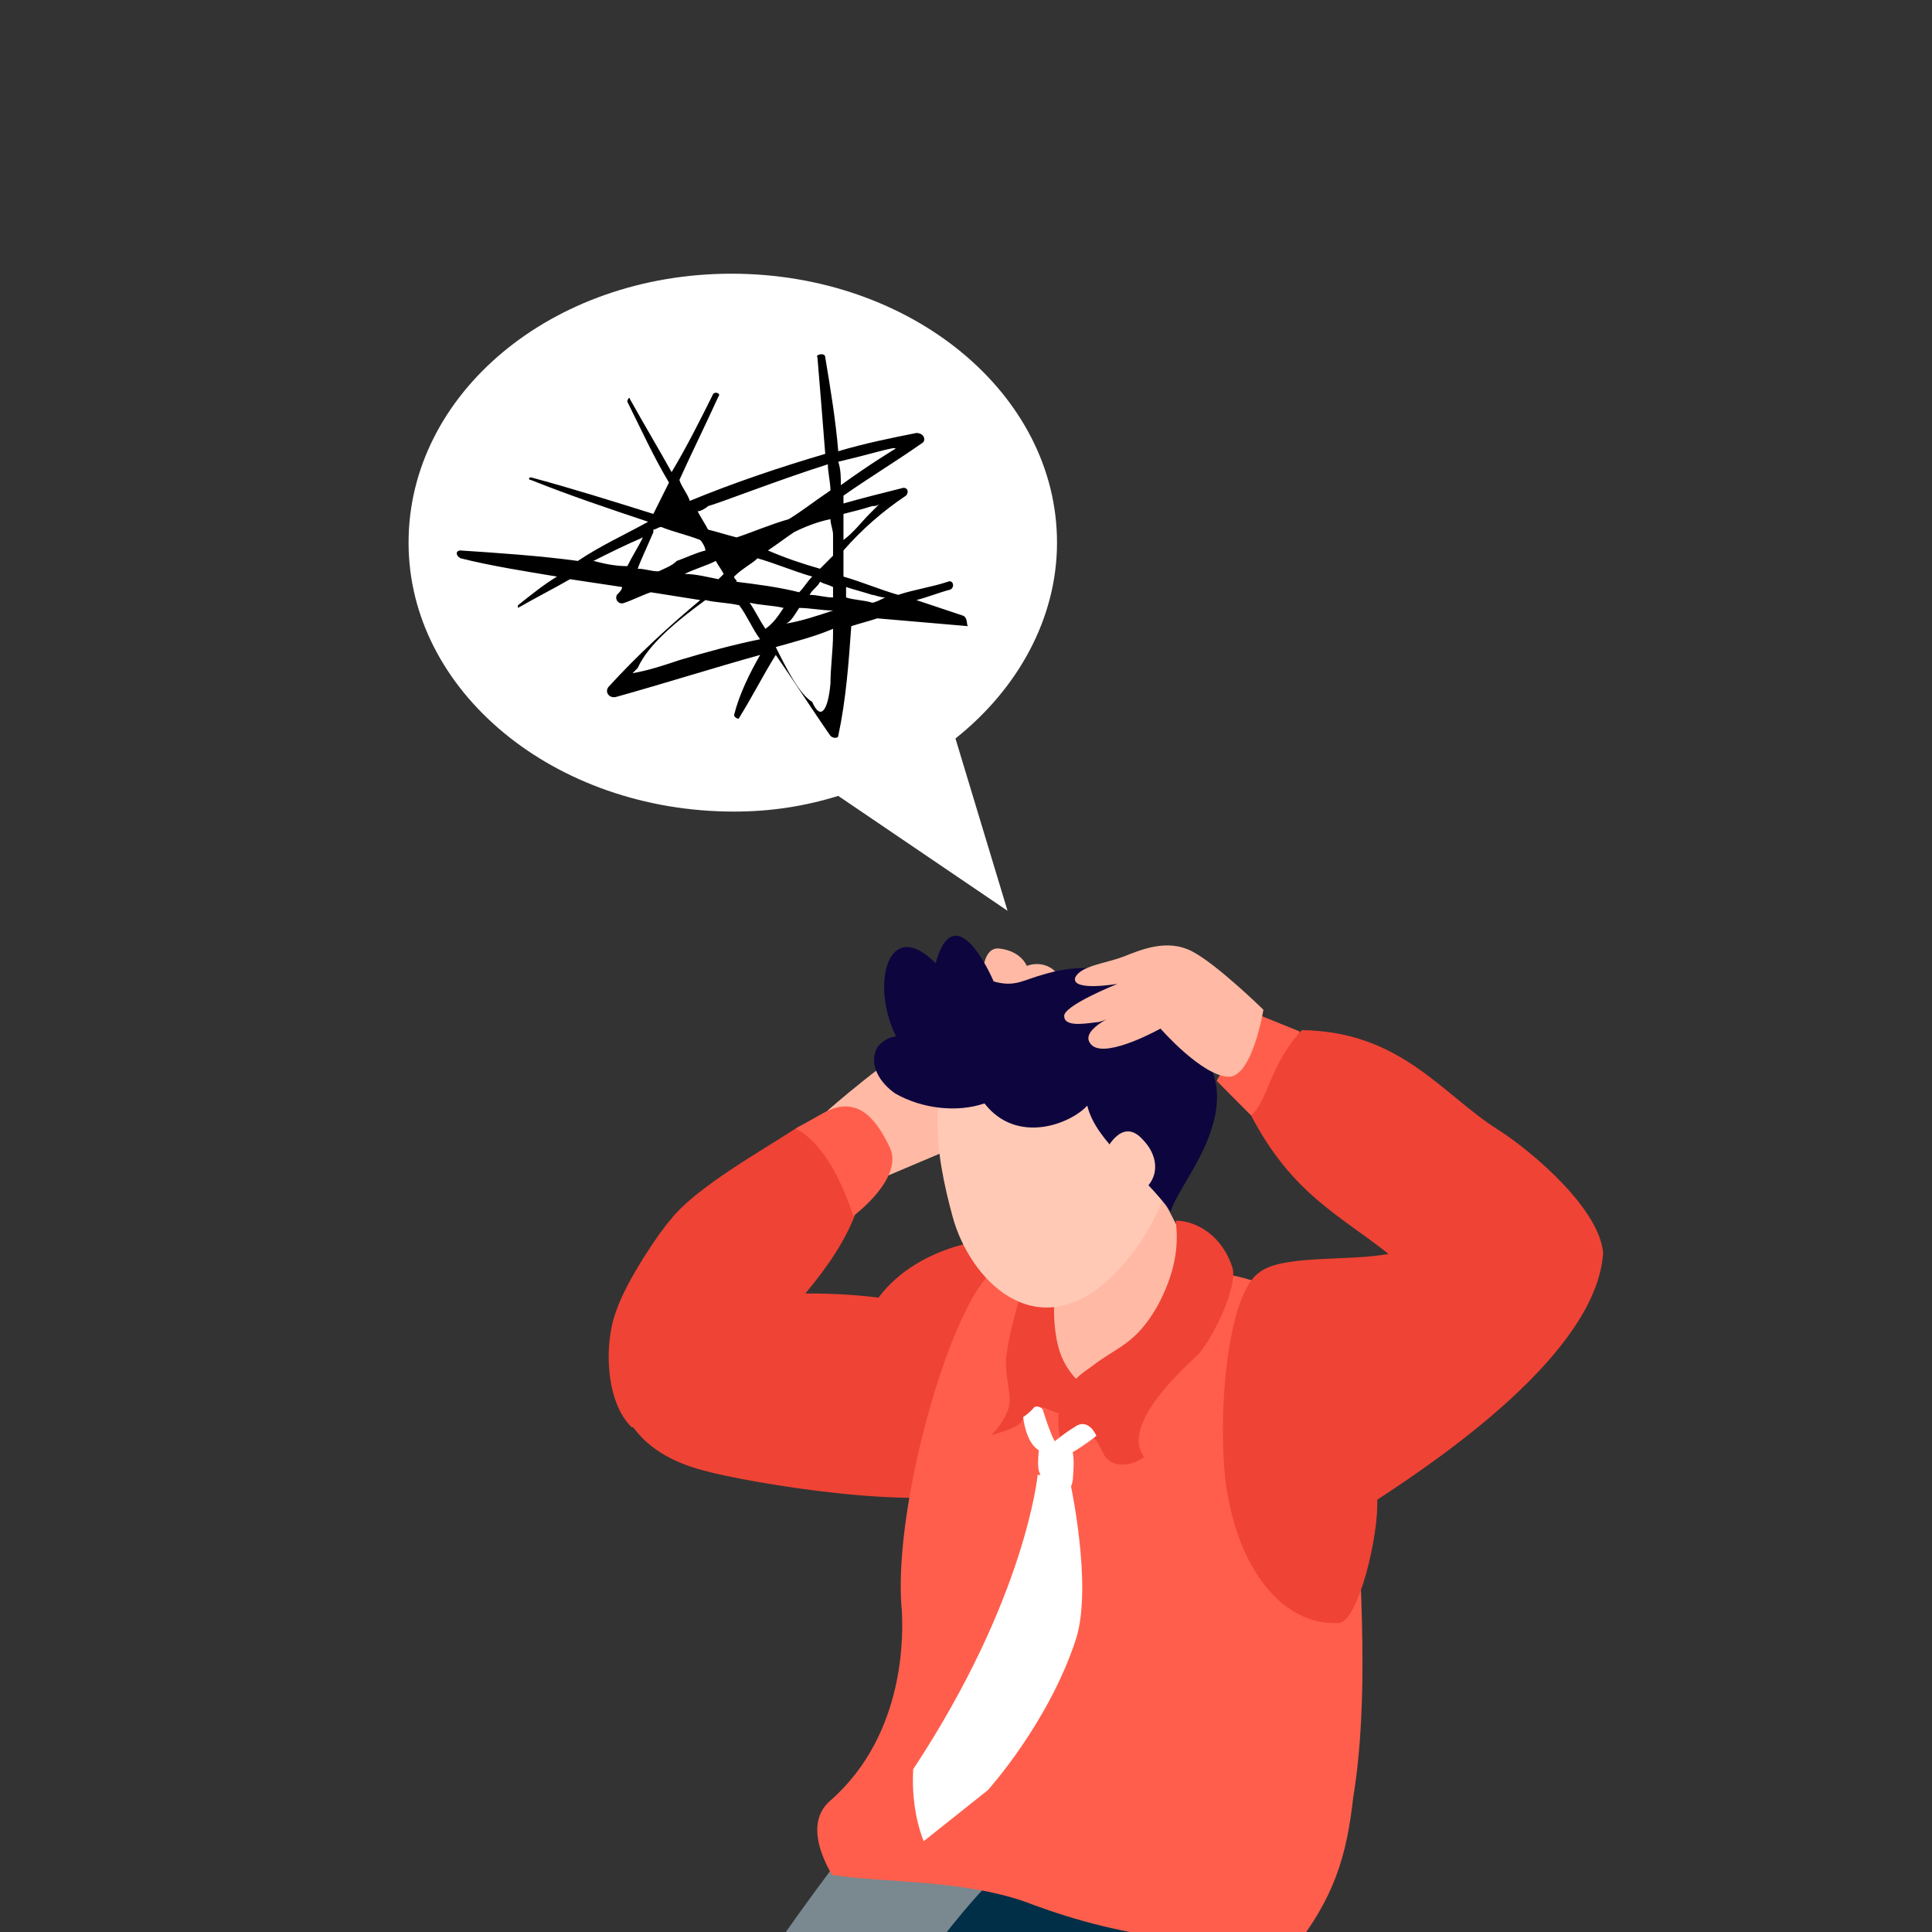
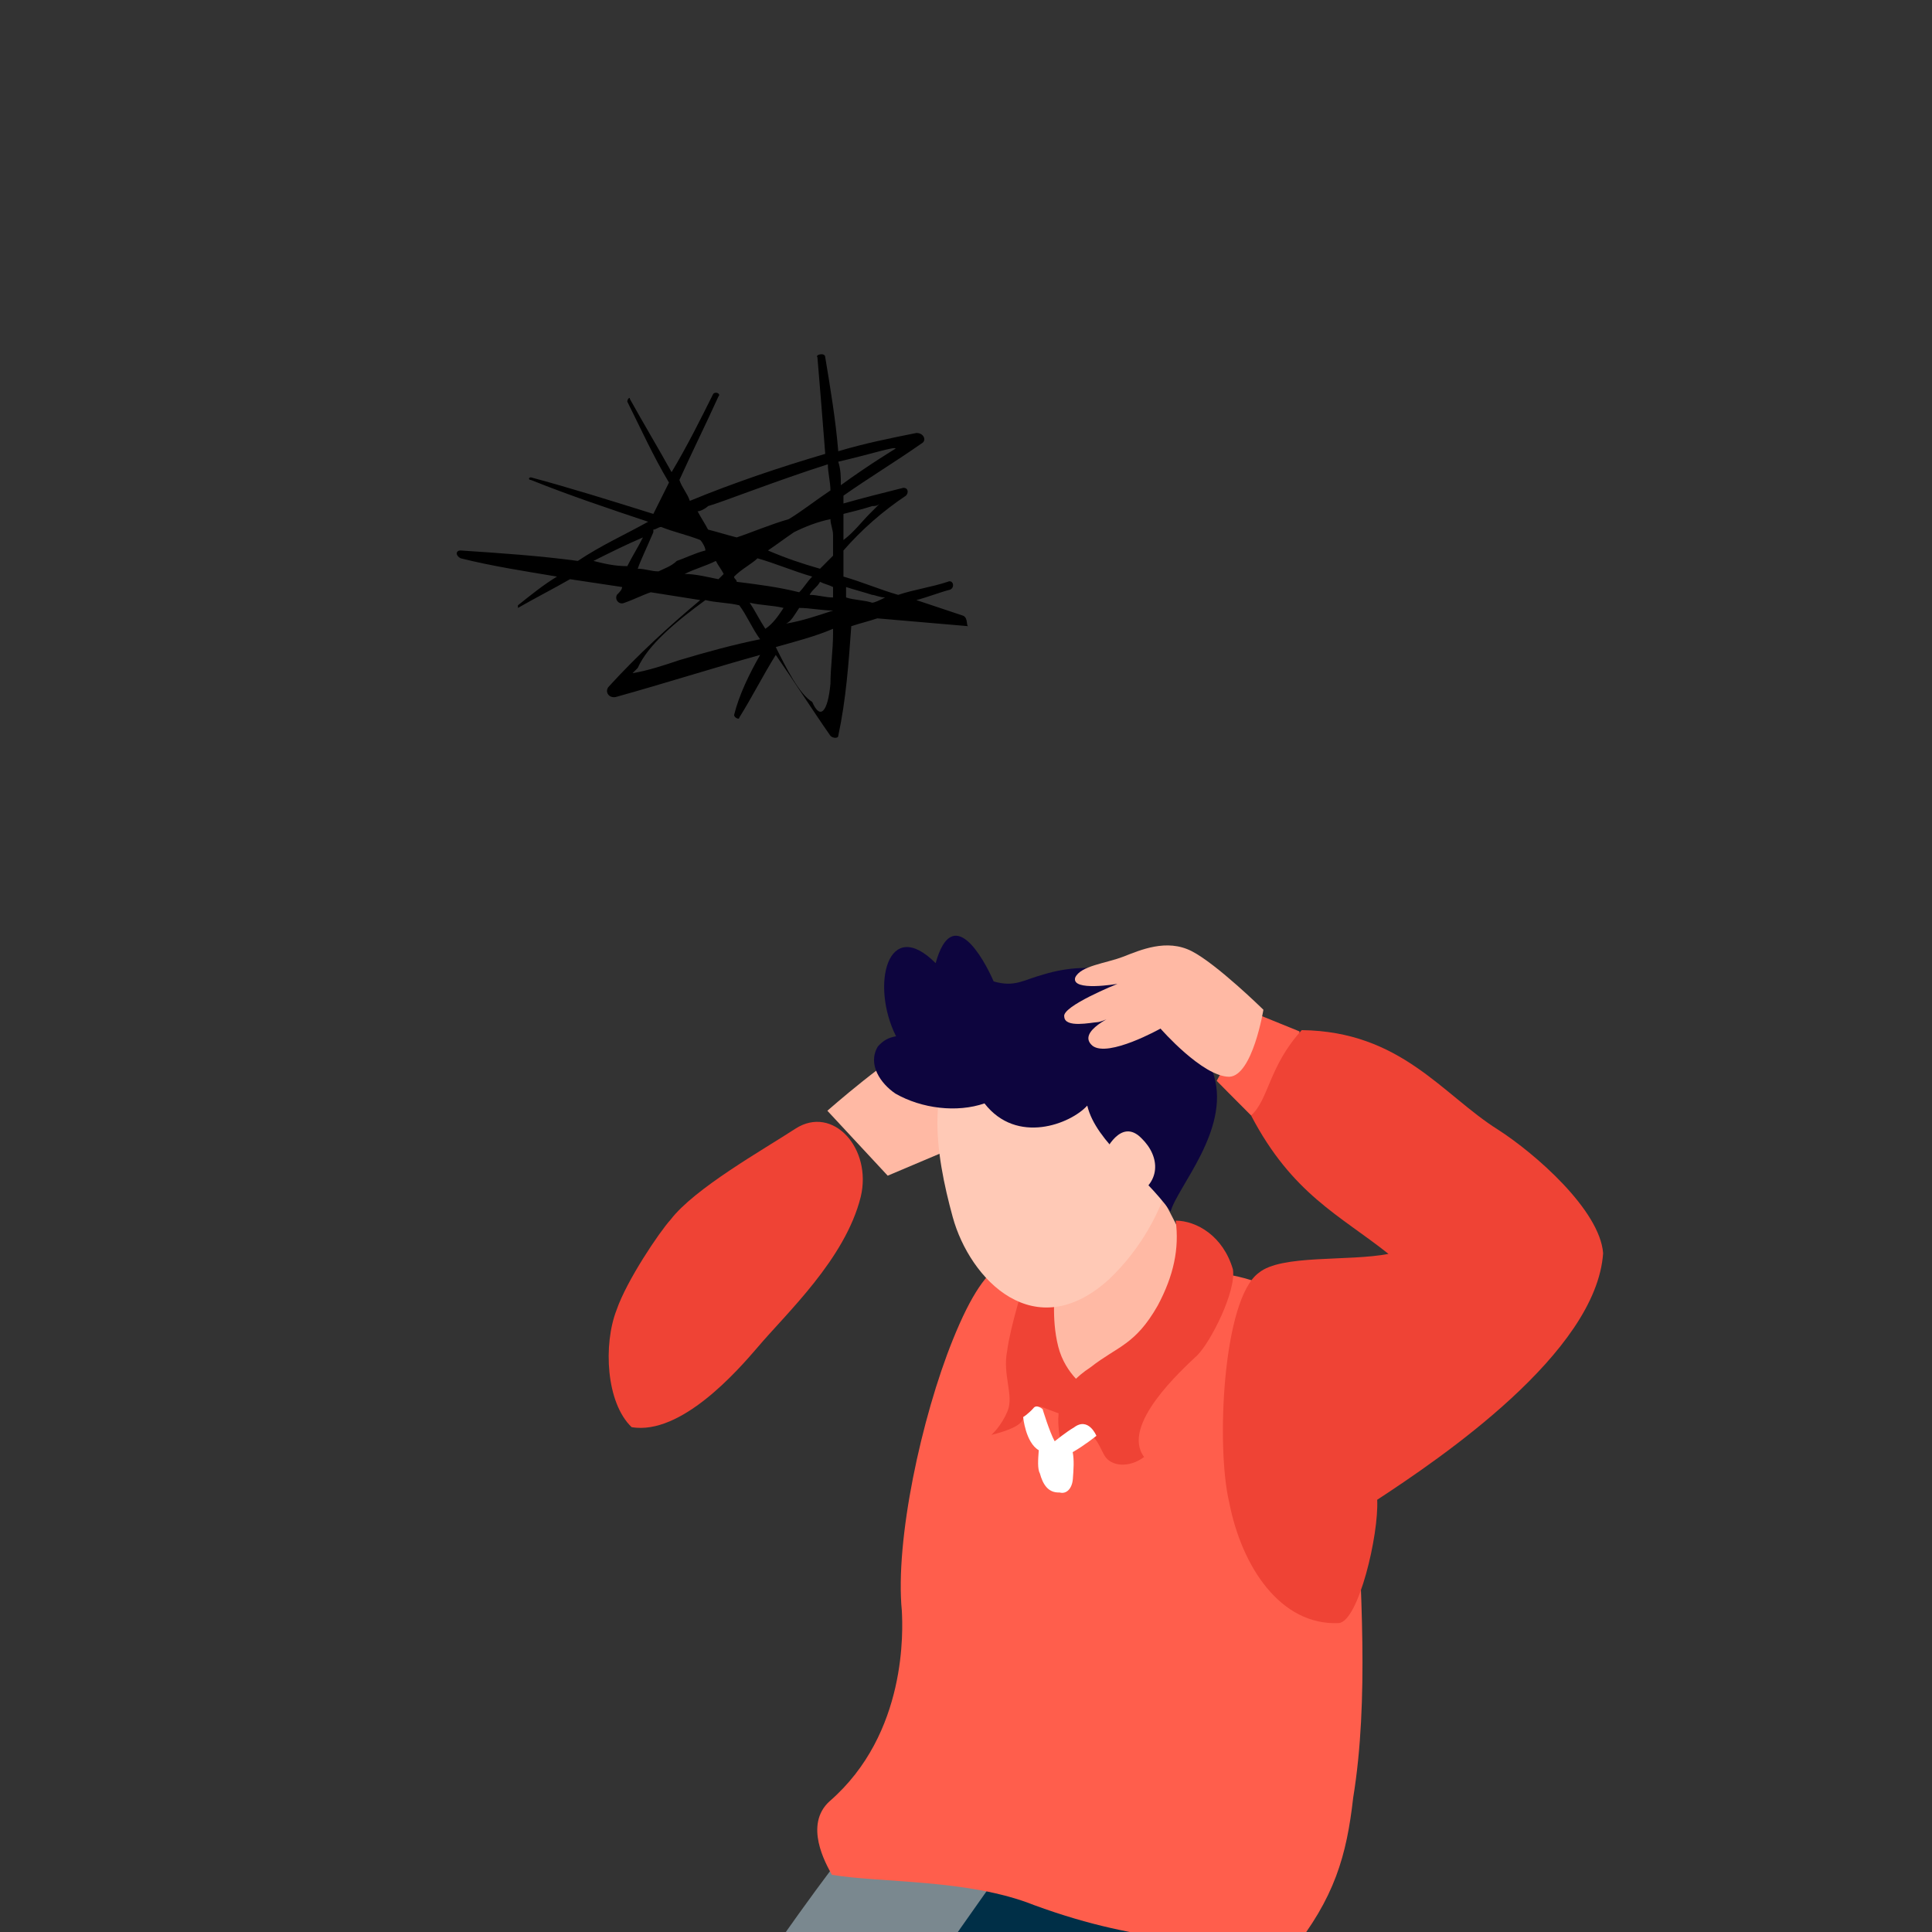
<svg xmlns="http://www.w3.org/2000/svg" width="120" height="120" viewBox="0 0 120 120" fill="none">
  <rect x="0" y="0" width="120" height="120" fill="#333333" stroke="none" />
  <g clip-path="url(#clip0_5288_3275)">
    <g clip-path="url(#clip1_5288_3275)">
      <path d="M77.707 69.283C77.707 69.283 79.197 68.632 79.99 67.071C80.783 65.51 80.712 64.062 80.712 64.062L77.829 62.891L75.573 67.133C75.573 67.133 76.869 68.451 77.707 69.283Z" fill="#FF5E4C" />
-       <path d="M62.055 58.913C63.439 59.066 63.774 59.993 63.774 59.993C63.774 59.993 65.123 59.422 65.917 60.836C66.711 62.251 66.543 63.274 65.803 62.946C65.283 62.68 64.427 61.487 64.427 61.487C64.427 61.487 65.521 63.105 64.436 63.155C63.352 63.206 62.681 61.351 62.681 61.351C62.681 61.351 62.708 63.381 62.109 62.974C60.768 62.238 60.671 58.76 62.055 58.913Z" fill="#FFB9A4" />
      <path d="M51.389 68.99C51.389 68.99 55.488 65.388 56.776 65.037C57.983 64.545 60.417 66.899 60.417 66.899L60.533 70.74L55.137 73.024L51.389 68.99Z" fill="#FFB9A4" />
      <path d="M39.234 88.645C42.303 89.155 45.802 85.145 47.036 83.708C48.817 81.593 52.493 78.228 53.462 74.337C54.184 71.328 51.733 68.612 49.414 70.099C47.378 71.428 43.146 73.803 41.648 75.76C40.96 76.518 38.933 79.516 38.298 81.36C37.461 83.503 37.638 87.124 39.234 88.645Z" fill="#EF4335" />
-       <path d="M51.107 69.149C50.684 69.386 49.414 70.099 49.414 70.099C49.414 70.099 50.596 70.551 51.786 72.673C52.421 73.804 53.012 75.518 53.012 75.518C53.012 75.518 56.159 73.194 55.269 71.276C54.298 69.217 53.081 68.04 51.107 69.149Z" fill="#FF5E4C" />
-       <path d="M62.137 76.906C62.137 76.906 57.217 77.063 54.564 80.598C48.366 79.8 38.562 80.839 37.919 83.99C38.122 86.665 38.722 90.048 43.713 91.338C46.358 92.085 58.049 94.078 61.153 92.336C66.936 89.091 66.837 79.661 66.837 79.661L62.137 76.906Z" fill="#EF4335" />
      <path d="M51.662 116.075C46.355 123.145 39.278 133.999 34.421 142.862C29.565 151.724 22.825 175.407 22.825 175.407L32.858 176.099C32.858 176.099 42.483 159.538 45.576 153.152C48.749 146.908 55.448 138.685 57.987 134.284C60.605 130.025 65.795 116.14 65.795 116.14C65.795 116.14 57.136 113.932 51.662 116.075Z" fill="#7A888F" />
-       <path d="M62.039 116.388C61.273 117.004 57.27 121.11 50.492 132.168C48.888 134.928 45.513 141.472 43.68 145.476C37.141 159.933 32.797 176.319 32.797 176.319L41.103 180.212C41.103 180.212 56.317 162.374 57.391 151.729C62.16 147.006 72.024 139.796 75.514 131.142C80.442 126.702 80.759 124.293 79.806 119.62C74.515 115.151 62.039 116.388 62.039 116.388Z" fill="#002F47" />
+       <path d="M62.039 116.388C48.888 134.928 45.513 141.472 43.68 145.476C37.141 159.933 32.797 176.319 32.797 176.319L41.103 180.212C41.103 180.212 56.317 162.374 57.391 151.729C62.16 147.006 72.024 139.796 75.514 131.142C80.442 126.702 80.759 124.293 79.806 119.62C74.515 115.151 62.039 116.388 62.039 116.388Z" fill="#002F47" />
      <path d="M65.816 78.197C63.048 77.891 61.505 77.455 59.178 83.224C57.239 88.032 55.583 95.657 56.016 100.063C56.069 101.149 56.388 107.665 51.522 111.884C49.926 113.338 51.276 115.742 51.673 116.449C54.741 116.959 60.163 116.705 64.228 118.329C71.238 120.904 75.417 120.418 80.169 121.284C82.902 117.891 83.642 115.244 84.047 111.669C85.051 105.526 84.494 98.585 84.255 92.211C84.025 87.504 83.935 79.744 74.986 79.001C71.088 76.353 69.167 78.548 65.816 78.197Z" fill="#FF5E4C" />
      <path d="M63.918 77.766C63.918 77.766 64.924 80.549 65.233 85.396C66.398 88.462 68.496 89.888 70.488 86.166C72.48 82.445 73.996 77.875 73.996 77.875L71.835 73.694L63.918 77.766Z" fill="#FFB9A4" />
      <path d="M73.025 75.815C73.255 77.546 72.903 79.232 71.907 81.093C70.505 83.553 69.421 83.604 67.746 84.916C65.851 86.166 65.481 87.489 65.869 89.503C66.495 88.966 66.477 88.604 67.438 88.994C68.099 89.181 68.276 89.826 68.593 90.391C68.99 91.099 70.154 91.189 71.062 90.494C69.589 88.531 73.406 85.086 74.376 84.17C75.205 83.333 76.791 80.211 76.579 78.842C75.97 76.766 74.33 75.827 73.025 75.815Z" fill="#EF4335" />
      <path d="M63.645 79.593C63.645 79.593 62.764 82.319 62.553 83.925C62.262 85.39 62.976 86.663 62.589 87.625C62.201 88.586 61.575 89.123 61.575 89.123C61.575 89.123 63.224 88.756 63.488 88.236C63.752 87.715 64.458 87.319 64.678 87.382C64.898 87.444 66.38 88.1 66.442 87.88C66.503 87.659 67.596 86.302 67.596 86.302C67.596 86.302 66.177 85.425 65.727 83.632C65.276 81.838 65.549 80.011 65.549 80.011L63.645 79.593Z" fill="#EF4335" />
      <path d="M72.072 65.193C70.864 62.709 63.034 62.64 60.716 64.127C57.207 66.469 58.116 71.724 59.175 75.593C60.234 79.462 64.281 83.699 68.927 79.418C72.665 75.832 74.409 70.018 72.072 65.193Z" fill="#FFC9B6" />
      <path d="M72.301 63.948C72.15 62.359 70.995 60.962 69.373 60.384C67.83 59.949 66.243 60.095 64.815 60.525C63.528 60.876 63.043 61.334 61.72 60.96C61.067 59.467 59.162 56.072 58.114 59.823C55.142 56.841 54.05 61.174 55.655 64.364C55.152 64.46 54.87 64.619 54.526 64.998C53.856 66.118 54.712 67.311 55.611 67.922C57.252 68.862 59.438 69.122 61.148 68.534C63.159 71.125 66.5 69.808 67.532 68.671C68.079 70.967 70.998 72.863 72.708 75.25C73.14 73.706 76.375 70.216 75.413 66.851C75.061 65.561 73.685 64.101 72.301 63.948Z" fill="#0D053E" />
      <path d="M68.617 71.595C68.617 71.595 69.596 69.373 70.892 70.691C72.109 71.867 72.118 73.536 70.346 74.345C68.856 74.995 68.617 71.595 68.617 71.595Z" fill="#FFC9B6" />
      <path d="M64.52 90.075C63.7 89.605 63.55 88.016 63.55 88.016C63.55 88.016 63.832 87.857 64.176 87.478C64.379 87.179 64.758 87.524 64.758 87.524C64.758 87.524 65.19 88.955 65.508 89.52C65.508 89.52 66.275 88.904 66.698 88.667C67.606 87.971 68.1 89.182 68.1 89.182C68.1 89.182 67.333 89.798 66.627 90.194C66.725 90.697 66.681 91.28 66.637 91.862C66.593 92.445 66.249 92.824 65.808 92.7C65.085 92.733 64.768 92.168 64.591 91.523C64.432 91.24 64.476 90.657 64.52 90.075Z" fill="white" />
-       <path d="M64.451 91.602C64.451 91.602 63.738 99.255 56.722 109.888C56.564 112.58 57.376 114.357 57.376 114.357L61.351 111.195C61.351 111.195 65.133 107.027 66.834 101.795C67.9 98.407 66.417 91.8 66.417 91.8L64.451 91.602Z" fill="white" />
      <path d="M93.039 70.162C89.6 68.001 87.016 64.058 80.853 63.983C78.79 66.257 78.817 68.288 77.706 69.283C80.264 74.171 83.227 75.483 86.243 77.882C83.73 78.363 79.577 77.904 78.184 79.058C75.945 80.686 75.524 89.85 76.344 93.294C77.121 97.322 79.546 100.982 83.161 100.813C84.387 100.683 85.646 95.327 85.54 93.154C89.472 90.576 99.151 84.027 99.573 77.839C99.37 75.163 95.358 71.65 93.039 70.162Z" fill="#EF4335" />
      <path d="M78.472 62.717C78.472 62.717 75.58 59.877 74.019 59.079C72.459 58.281 70.828 59.011 69.761 59.423C68.694 59.836 67.107 59.983 66.781 60.724C66.534 61.606 69.409 61.109 69.409 61.109C69.409 61.109 65.926 62.505 66.103 63.15C66.138 63.874 67.787 63.507 68.148 63.49C68.51 63.473 69.356 62.998 69.356 62.998C69.356 62.998 66.799 64.061 67.858 64.955C68.836 65.707 72.081 63.887 72.081 63.887C72.081 63.887 74.691 66.885 76.357 66.88C77.803 66.812 78.472 62.717 78.472 62.717Z" fill="#FFB9A4" />
-       <path d="M45.434 17C56.595 17 65.653 24.46 65.653 33.704C65.653 38.407 63.227 42.786 59.345 45.868L62.58 56.571L52.066 49.435C49.963 50.084 47.86 50.409 45.596 50.409C34.435 50.409 25.377 42.948 25.377 33.704C25.377 24.46 34.273 17 45.434 17Z" fill="white" />
      <path d="M59.83 38.245C58.859 37.921 57.889 37.597 56.918 37.272C57.565 37.11 58.374 36.786 59.021 36.623C59.344 36.461 59.183 35.975 58.859 36.137C57.889 36.461 56.757 36.623 55.786 36.948C54.654 36.623 53.522 36.137 52.389 35.813C52.389 35.326 52.389 34.84 52.389 34.191C53.522 32.893 54.816 31.758 56.271 30.785C56.433 30.623 56.433 30.299 56.109 30.299C54.816 30.623 53.522 30.947 52.389 31.272C52.389 31.11 52.389 30.947 52.389 30.785C54.007 29.65 55.624 28.677 57.242 27.542C57.565 27.379 57.404 26.893 56.918 26.893C55.301 27.217 53.683 27.542 52.066 28.028C51.904 26.082 51.581 24.136 51.257 22.19C51.257 21.865 50.61 22.027 50.772 22.19C50.934 24.136 51.095 26.082 51.257 28.19C48.507 29.001 45.596 29.974 42.846 31.11C42.684 30.623 42.361 30.299 42.199 29.812C43.008 28.028 43.816 26.406 44.625 24.622C44.787 24.46 44.463 24.298 44.302 24.46C43.493 26.082 42.684 27.704 41.714 29.326C40.905 27.866 39.934 26.244 39.126 24.785C39.126 24.622 38.964 24.785 38.964 24.947C39.773 26.569 40.581 28.352 41.552 29.974C41.228 30.623 40.905 31.272 40.581 31.92C37.993 31.11 35.405 30.299 32.979 29.65C32.817 29.65 32.817 29.812 32.979 29.812C35.405 30.785 37.832 31.596 40.258 32.407C38.802 33.218 37.346 33.867 35.891 34.84C33.464 34.515 31.038 34.353 28.612 34.191C28.288 34.191 28.288 34.515 28.612 34.677C30.553 35.164 32.656 35.488 34.597 35.813C33.788 36.299 32.979 36.948 32.17 37.597V37.759C33.303 37.11 34.273 36.623 35.405 35.975C36.538 36.137 37.508 36.299 38.64 36.461C38.64 36.623 38.479 36.786 38.317 36.948C38.155 37.272 38.479 37.597 38.802 37.434C39.287 37.272 39.934 36.948 40.42 36.786C41.39 36.948 42.522 37.11 43.493 37.272C41.552 38.894 39.611 40.678 37.832 42.624C37.508 42.948 37.832 43.435 38.317 43.273C41.228 42.462 44.302 41.489 47.213 40.678C46.566 41.813 45.919 43.111 45.596 44.408C45.596 44.57 45.919 44.732 45.919 44.57C46.728 43.273 47.375 41.975 48.184 40.678C49.316 42.3 50.448 44.084 51.581 45.706C51.742 45.868 52.066 45.868 52.066 45.706C52.551 43.435 52.713 41.164 52.874 38.894C53.36 38.732 54.007 38.57 54.492 38.407C56.433 38.57 58.212 38.732 60.153 38.894C59.992 38.894 60.153 38.407 59.83 38.245ZM51.742 37.11C51.257 37.11 50.772 36.948 50.286 36.948C50.448 36.623 50.772 36.461 50.933 36.137C51.257 36.299 51.419 36.299 51.742 36.461C51.742 36.461 51.742 36.786 51.742 37.11ZM47.537 39.056C47.213 38.57 46.89 37.921 46.566 37.434C47.213 37.597 48.022 37.597 48.669 37.759C48.345 38.245 48.022 38.732 47.537 39.056ZM45.757 36.137C45.757 35.975 45.596 35.975 45.596 35.813C46.081 35.326 46.728 35.002 47.051 34.677C48.184 35.002 49.316 35.488 50.448 35.813C50.125 36.137 49.963 36.461 49.639 36.786C48.345 36.461 47.051 36.299 45.757 36.137ZM51.742 33.218C51.742 33.704 51.742 34.029 51.742 34.515C51.419 34.84 51.095 35.164 50.933 35.326C49.801 35.002 48.831 34.677 47.698 34.191C48.184 33.867 48.831 33.38 49.316 33.056C49.963 32.731 50.772 32.407 51.581 32.245C51.581 32.569 51.742 32.893 51.742 33.218ZM49.639 37.759C50.286 37.759 51.095 37.921 51.742 37.921C50.772 38.245 49.801 38.57 48.831 38.732C49.154 38.57 49.316 38.245 49.639 37.759ZM54.169 31.434C54.33 31.434 54.492 31.434 54.654 31.272C54.492 31.434 54.33 31.596 54.007 31.92C53.522 32.407 53.036 33.056 52.389 33.542C52.389 33.056 52.389 32.407 52.389 31.92C53.036 31.758 53.683 31.596 54.169 31.434ZM55.624 27.866C55.624 27.866 54.007 28.839 52.227 30.136C52.227 29.65 52.227 29.163 52.066 28.677C54.169 28.19 55.624 27.704 55.624 27.866ZM43.978 31.434C44.625 31.272 48.345 29.812 51.419 28.839C51.419 29.326 51.581 29.974 51.581 30.461C50.61 31.11 49.801 31.758 48.992 32.245C47.86 32.569 46.728 33.056 45.757 33.38C45.11 33.218 44.625 33.056 43.978 32.893C43.816 32.569 43.493 32.083 43.331 31.758C43.493 31.758 43.816 31.596 43.978 31.434ZM36.861 34.84C37.832 34.353 38.802 33.867 39.934 33.38C39.611 34.029 39.287 34.515 38.964 35.164C38.155 35.164 37.508 35.002 36.861 34.84ZM40.905 35.488C40.42 35.488 40.096 35.326 39.611 35.326C39.773 34.84 40.096 34.191 40.581 33.056V32.893C40.743 32.893 40.905 32.731 41.067 32.731C41.875 33.056 42.684 33.218 43.493 33.542C43.655 33.704 43.816 34.029 43.816 34.191C43.169 34.353 42.522 34.677 42.037 34.84C41.714 35.164 41.228 35.326 40.905 35.488ZM42.522 35.65C43.169 35.326 43.816 35.164 44.463 34.84C44.625 35.164 44.787 35.326 44.949 35.65C44.787 35.813 44.787 35.813 44.625 35.975C43.816 35.813 43.169 35.65 42.522 35.65ZM42.199 41.002C41.228 41.327 40.258 41.651 39.287 41.813C39.449 41.651 39.449 41.651 39.611 41.489C40.258 40.029 42.037 38.57 43.816 37.272C44.463 37.434 45.272 37.434 45.919 37.597C46.404 38.245 46.728 39.056 47.213 39.705C45.596 40.029 43.816 40.516 42.199 41.002ZM51.742 39.38C51.742 40.354 51.581 41.489 51.581 42.462C51.419 44.246 50.934 44.732 50.448 43.597C49.639 43.111 48.831 41.489 48.184 40.191C49.316 39.867 50.61 39.543 51.742 39.056C51.742 39.056 51.742 39.218 51.742 39.38ZM54.169 37.434C53.683 37.272 53.036 37.272 52.551 37.11C52.551 36.948 52.551 36.623 52.551 36.461C53.036 36.623 53.683 36.786 54.169 36.948C54.33 36.948 54.654 37.11 54.977 37.11C54.654 37.272 54.33 37.434 54.169 37.434Z" fill="black" />
    </g>
  </g>
  <defs>
    <clipPath id="clip0_5288_3275">
      <rect width="120" height="120" fill="white" />
    </clipPath>
    <clipPath id="clip1_5288_3275">
      <rect width="121" height="132" fill="white" transform="translate(-14 17)" />
    </clipPath>
  </defs>
</svg>